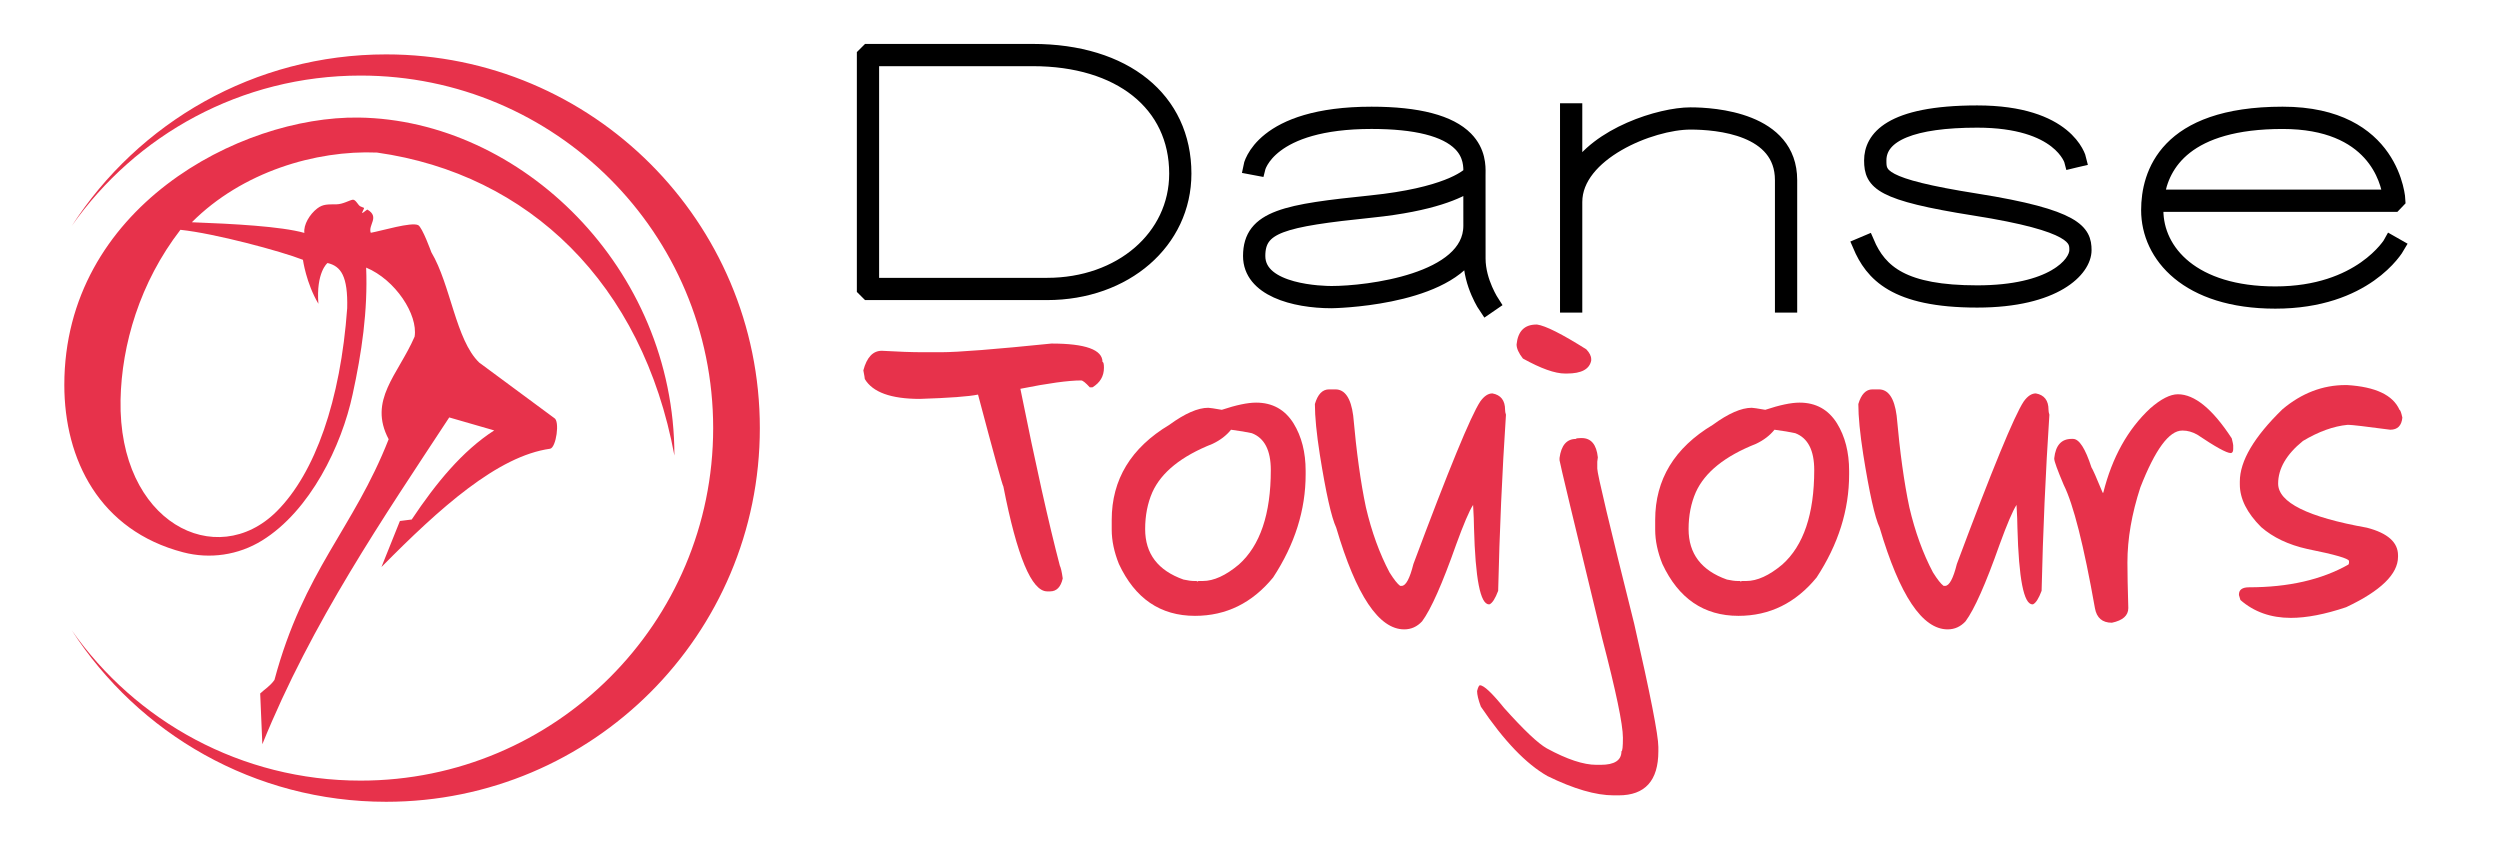
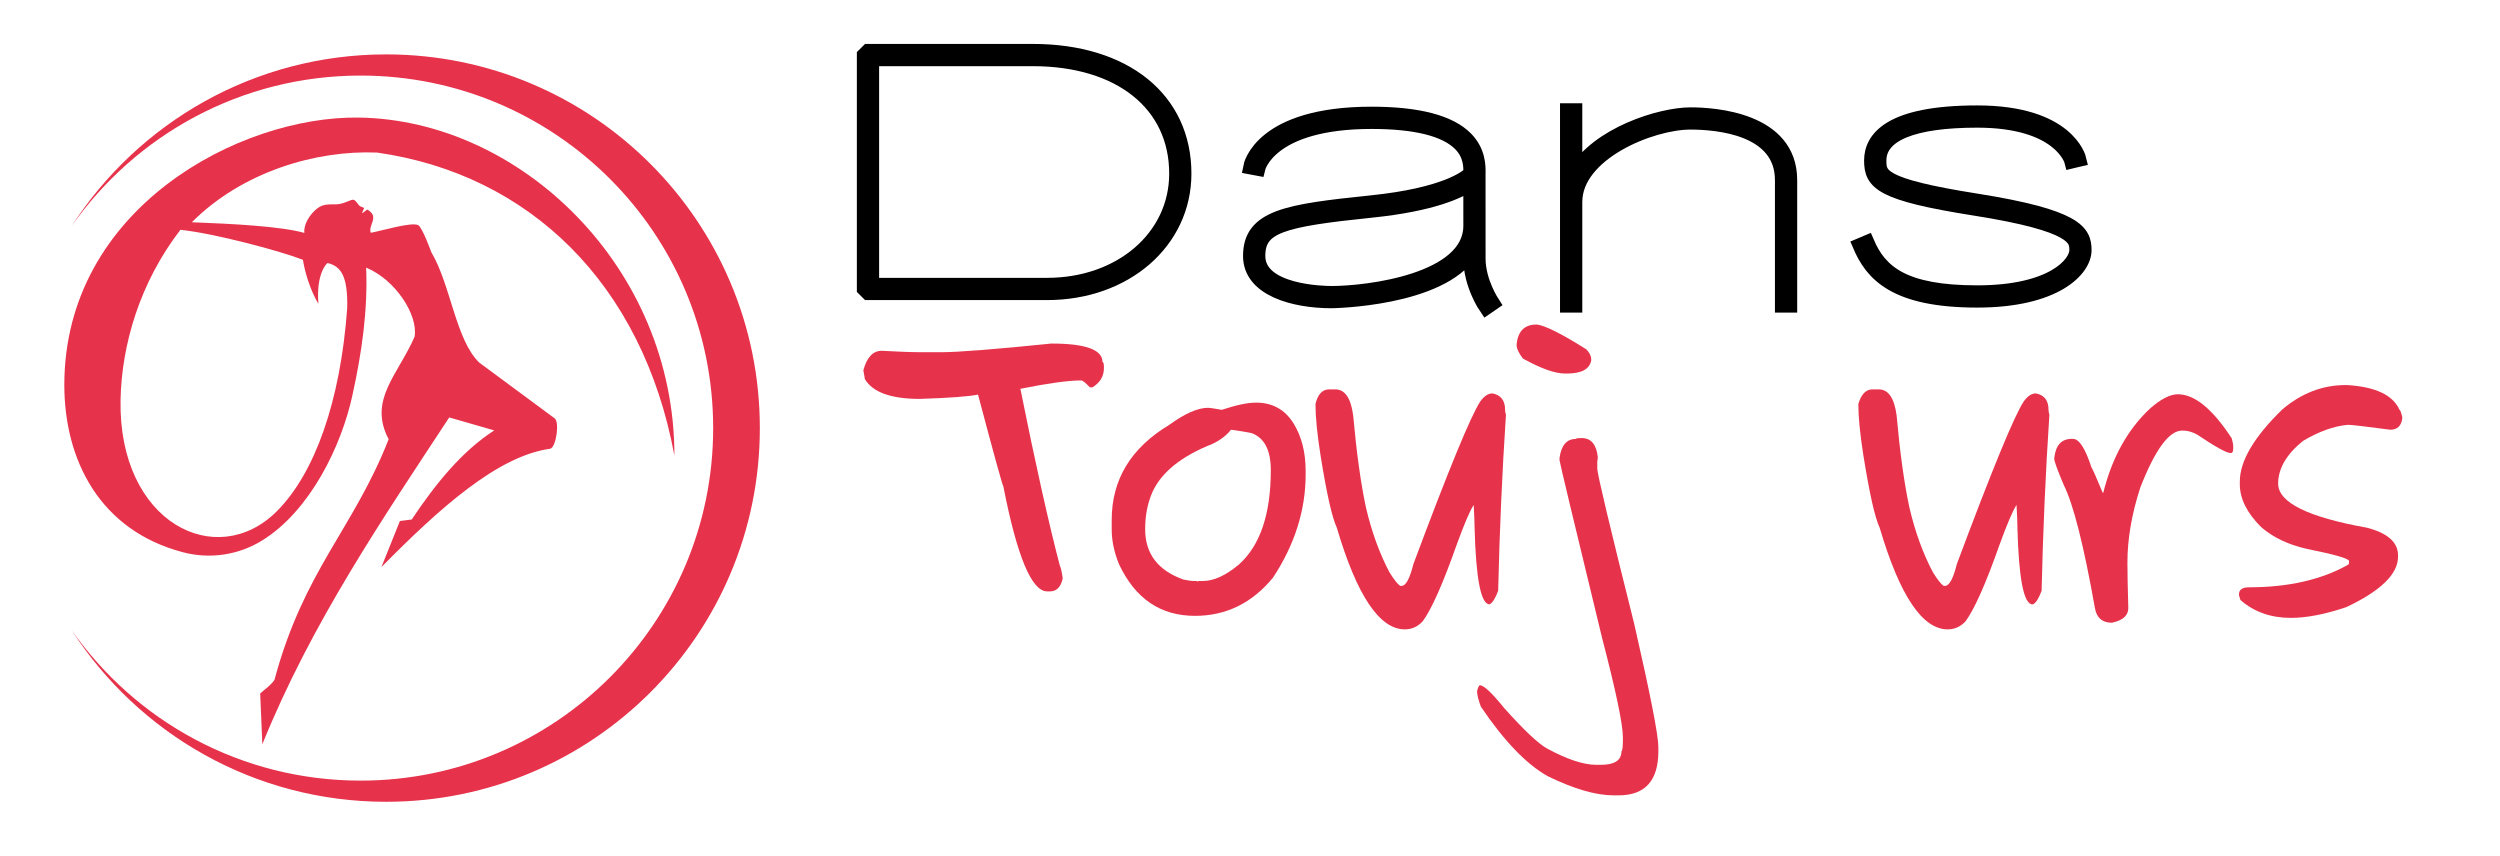
<svg xmlns="http://www.w3.org/2000/svg" version="1.1" baseProfile="tiny" id="Calque_1" x="0px" y="0px" width="175.333px" height="60px" viewBox="0 0 175.333 60" xml:space="preserve">
  <g>
    <path stroke="#000000" stroke-miterlimit="10" d="M83.058,12.176c0,4.771-4.137,8.37-9.625,8.37H60.875l-0.281-0.28V3.861   l0.281-0.28H72.43C78.888,3.581,83.06,6.955,83.058,12.176z M82.499,12.176c0-4.881-3.952-8.035-10.069-8.035H61.155v15.845h12.28   C78.602,19.986,82.499,16.628,82.499,12.176z" />
    <path stroke="#000000" stroke-miterlimit="10" d="M104.693,21.264l-0.462,0.317c-0.045-0.065-1.102-1.624-1.102-3.448v-0.427   c-2.116,3.297-9.656,3.412-9.746,3.412c-2.631,0-5.705-0.829-5.705-3.164c0-2.759,2.601-3.142,8.486-3.752   c5.207-0.536,6.694-1.766,6.965-2.037v-0.012c0.008-0.453,0.02-1.295-0.715-2.042c-1.024-1.04-3.117-1.567-6.221-1.567   c-7.219,0-7.951,3.255-7.959,3.288l-0.552-0.104c0.028-0.154,0.778-3.745,8.511-3.745c3.26,0,5.486,0.584,6.619,1.735   c0.898,0.916,0.883,1.95,0.875,2.446l-0.001,0.112l0.001,3.561c0,0.002,0,0.003,0,0.004l0.001,2.294   C103.69,19.78,104.684,21.25,104.693,21.264z M103.129,15.84l-0.002-2.953c-0.789,0.544-2.682,1.44-6.907,1.876   c-6.376,0.657-7.979,1.102-7.979,3.191c0,2.531,4.617,2.604,5.145,2.604C95.911,20.559,103.124,19.691,103.129,15.84z" />
    <path stroke="#000000" stroke-miterlimit="10" d="M125.543,12.631v8.791h-0.561v-8.791c0-3.648-4.495-4.043-6.427-4.043   c-2.776,0-8.084,2.173-8.084,5.58v7.255h-0.562V7.741h0.562v4.389c1.56-2.71,5.976-4.101,8.084-4.101   C120.196,8.029,125.543,8.361,125.543,12.631z" />
    <path stroke="#000000" stroke-miterlimit="10" d="M146.188,17.545c0,1.364-2.042,3.527-7.521,3.527   c-5.791,0-7.383-1.857-8.24-3.867l0.518-0.219c0.902,2.116,2.563,3.526,7.725,3.526c5.258,0,6.959-1.999,6.959-2.966   c0-0.756,0-1.794-7.135-2.922c-6.603-1.043-7.259-1.792-7.259-3.372c0-1.532,1.29-3.359,7.433-3.359   c6.322,0,7.131,3.161,7.162,3.296l-0.272,0.063l-0.272,0.066c-0.007-0.029-0.775-2.865-6.617-2.865   c-4.494,0-6.869,0.968-6.869,2.798c0,1.014,0,1.747,6.783,2.818C145.627,15.186,146.188,16.26,146.188,17.545z" />
-     <path stroke="#000000" stroke-miterlimit="10" d="M167.681,17.002l0.487,0.277c-0.09,0.157-2.262,3.868-8.594,3.868   c-6.154,0-8.91-3.219-8.91-6.41c0-2.522,1.224-6.755,9.424-6.755c7.814,0,8.113,6.023,8.115,6.084l-0.279,0.291h-16.689   c-0.006,0.13-0.01,0.259-0.01,0.381c0,2.912,2.582,5.849,8.352,5.849C165.561,20.588,167.661,17.04,167.681,17.002z    M151.292,13.798h16.324c-0.154-1.153-1.15-5.253-7.527-5.253C153.352,8.545,151.622,11.505,151.292,13.798z" />
  </g>
  <g>
    <path fill="#E7324B" d="M73.745,24.094c2.385,0,3.577,0.432,3.577,1.293c0.067,0,0.101,0.135,0.101,0.404   c0,0.593-0.27,1.051-0.809,1.375h-0.182c-0.296-0.324-0.498-0.485-0.606-0.485c-0.889,0-2.311,0.195-4.264,0.586   c1.064,5.293,1.987,9.43,2.769,12.41c0.066,0.119,0.134,0.417,0.202,0.888c-0.135,0.606-0.431,0.91-0.889,0.91h-0.202   c-1.091,0-2.115-2.451-3.072-7.355c-0.067-0.08-0.66-2.229-1.778-6.447c-0.647,0.135-2.008,0.236-4.082,0.303   c-2.021,0-3.308-0.465-3.86-1.395c0-0.054-0.033-0.256-0.101-0.606c0.242-0.916,0.673-1.374,1.293-1.374   c1.172,0.068,2.128,0.101,2.87,0.101h1.293C67.19,24.701,69.771,24.499,73.745,24.094z" />
    <path fill="#E7324B" d="M88.093,28.237c1.145,0,2.021,0.485,2.627,1.455c0.565,0.916,0.849,2.027,0.849,3.333v0.244   c0,2.506-0.762,4.916-2.283,7.234c-1.47,1.791-3.294,2.688-5.478,2.688c-2.425,0-4.203-1.213-5.335-3.637   c-0.336-0.837-0.505-1.639-0.505-2.406v-0.688c0-2.829,1.348-5.052,4.042-6.667c1.091-0.796,2.001-1.194,2.728-1.194   c0.095,0,0.411,0.047,0.95,0.142C86.699,28.406,87.5,28.237,88.093,28.237z M86.335,30.138c-0.323,0.403-0.754,0.734-1.293,0.989   c-2.183,0.862-3.591,1.993-4.224,3.396c-0.336,0.769-0.505,1.631-0.505,2.586c0,1.726,0.896,2.902,2.688,3.537   c0.31,0.067,0.559,0.101,0.748,0.101h0.162c0.027,0,0.04,0.014,0.04,0.042l0.102-0.042h0.303c0.768,0,1.61-0.384,2.526-1.151   c1.496-1.332,2.244-3.544,2.244-6.628c0-1.389-0.445-2.251-1.334-2.588C87.426,30.299,86.941,30.218,86.335,30.138z" />
-     <path fill="#E7324B" d="M93.208,27.308h0.443c0.674,0,1.092,0.613,1.253,1.839c0.229,2.56,0.525,4.703,0.89,6.426   c0.403,1.726,0.957,3.247,1.656,4.569c0.309,0.496,0.559,0.813,0.748,0.948h0.102c0.296,0,0.572-0.513,0.828-1.536   c2.465-6.602,4.027-10.4,4.688-11.397c0.27-0.377,0.553-0.566,0.85-0.566c0.592,0.108,0.89,0.492,0.89,1.152   c0,0.107,0.021,0.222,0.062,0.343c-0.271,4.082-0.451,8.198-0.547,12.35c-0.201,0.537-0.402,0.854-0.605,0.948h-0.041   c-0.605,0-0.955-1.792-1.049-5.375c0-0.351-0.021-0.884-0.063-1.598c-0.271,0.419-0.667,1.349-1.191,2.789   c-0.971,2.749-1.766,4.541-2.386,5.375c-0.351,0.379-0.769,0.565-1.253,0.565c-1.777,0-3.368-2.377-4.77-7.133   c-0.336-0.714-0.721-2.426-1.151-5.134c-0.229-1.468-0.345-2.646-0.345-3.537C92.418,27.651,92.749,27.308,93.208,27.308z" />
+     <path fill="#E7324B" d="M93.208,27.308h0.443c0.674,0,1.092,0.613,1.253,1.839c0.229,2.56,0.525,4.703,0.89,6.426   c0.403,1.726,0.957,3.247,1.656,4.569c0.309,0.496,0.559,0.813,0.748,0.948h0.102c0.296,0,0.572-0.513,0.828-1.536   c2.465-6.602,4.027-10.4,4.688-11.397c0.27-0.377,0.553-0.566,0.85-0.566c0.592,0.108,0.89,0.492,0.89,1.152   c0,0.107,0.021,0.222,0.062,0.343c-0.271,4.082-0.451,8.198-0.547,12.35c-0.201,0.537-0.402,0.854-0.605,0.948c-0.605,0-0.955-1.792-1.049-5.375c0-0.351-0.021-0.884-0.063-1.598c-0.271,0.419-0.667,1.349-1.191,2.789   c-0.971,2.749-1.766,4.541-2.386,5.375c-0.351,0.379-0.769,0.565-1.253,0.565c-1.777,0-3.368-2.377-4.77-7.133   c-0.336-0.714-0.721-2.426-1.151-5.134c-0.229-1.468-0.345-2.646-0.345-3.537C92.418,27.651,92.749,27.308,93.208,27.308z" />
    <path fill="#E7324B" d="M110.868,30.723h0.063c0.658,0,1.037,0.452,1.131,1.354l-0.04,0.303v0.485   c0,0.363,0.862,3.988,2.587,10.871c1.131,4.945,1.697,7.828,1.697,8.65v0.303c0,2.063-0.932,3.092-2.789,3.092h-0.344   c-1.254,0-2.803-0.451-4.647-1.354c-1.496-0.851-3.052-2.472-4.669-4.869c-0.175-0.474-0.264-0.836-0.264-1.093   c0.068-0.271,0.136-0.403,0.203-0.403c0.271,0,0.836,0.531,1.697,1.596c1.375,1.535,2.371,2.479,2.99,2.828   c1.415,0.77,2.573,1.154,3.477,1.154h0.304c0.97,0,1.454-0.317,1.454-0.951c0.068,0,0.103-0.316,0.103-0.948   c0-0.931-0.485-3.255-1.455-6.974c-1.993-8.219-2.991-12.383-2.991-12.49v-0.16c0.121-0.889,0.506-1.333,1.152-1.333   C110.525,30.744,110.639,30.723,110.868,30.723z M107.756,22.761h0.041c0.593,0.081,1.744,0.66,3.455,1.738   c0.229,0.242,0.344,0.471,0.344,0.687v0.102c-0.121,0.606-0.688,0.909-1.697,0.909h-0.143c-0.7,0-1.685-0.35-2.949-1.051   c-0.297-0.377-0.445-0.707-0.445-0.99C106.456,23.226,106.92,22.761,107.756,22.761z" />
-     <path fill="#E7324B" d="M126.208,28.237c1.146,0,2.021,0.485,2.627,1.455c0.565,0.916,0.85,2.027,0.85,3.333v0.244   c0,2.506-0.762,4.916-2.283,7.234c-1.47,1.791-3.294,2.688-5.477,2.688c-2.426,0-4.204-1.213-5.336-3.637   c-0.338-0.837-0.506-1.639-0.506-2.406v-0.688c0-2.829,1.348-5.052,4.043-6.667c1.09-0.796,2-1.194,2.729-1.194   c0.094,0,0.41,0.047,0.949,0.142C124.813,28.406,125.614,28.237,126.208,28.237z M124.45,30.138   c-0.324,0.403-0.756,0.734-1.295,0.989c-2.182,0.862-3.59,1.993-4.223,3.396c-0.337,0.769-0.506,1.631-0.506,2.586   c0,1.726,0.896,2.902,2.688,3.537c0.311,0.067,0.561,0.101,0.748,0.101h0.162c0.027,0,0.041,0.014,0.041,0.042l0.102-0.042h0.304   c0.767,0,1.608-0.384,2.524-1.151c1.496-1.332,2.243-3.544,2.243-6.628c0-1.389-0.444-2.251-1.333-2.588   C125.542,30.299,125.056,30.218,124.45,30.138z" />
    <path fill="#E7324B" d="M131.32,27.308h0.444c0.675,0,1.092,0.613,1.253,1.839c0.229,2.56,0.524,4.703,0.89,6.426   c0.404,1.726,0.957,3.247,1.657,4.569c0.31,0.496,0.56,0.813,0.748,0.948h0.101c0.297,0,0.573-0.513,0.828-1.536   c2.467-6.602,4.028-10.4,4.688-11.397c0.271-0.377,0.553-0.566,0.85-0.566c0.593,0.108,0.89,0.492,0.89,1.152   c0,0.107,0.021,0.222,0.061,0.343c-0.27,4.082-0.451,8.198-0.546,12.35c-0.201,0.537-0.403,0.854-0.604,0.948h-0.041   c-0.606,0-0.957-1.792-1.051-5.375c0-0.351-0.021-0.884-0.063-1.598c-0.27,0.419-0.666,1.349-1.19,2.789   c-0.971,2.749-1.766,4.541-2.386,5.375c-0.35,0.379-0.768,0.565-1.253,0.565c-1.778,0-3.367-2.377-4.771-7.133   c-0.337-0.714-0.72-2.426-1.15-5.134c-0.229-1.468-0.344-2.646-0.344-3.537C130.532,27.651,130.862,27.308,131.32,27.308z" />
    <path fill="#E7324B" d="M152.741,27.651c1.174,0,2.434,1.03,3.779,3.093c0.066,0.27,0.102,0.431,0.102,0.484v0.262   c0,0.162-0.047,0.258-0.142,0.283h-0.041c-0.282,0-1.063-0.432-2.344-1.293c-0.339-0.189-0.675-0.283-1.011-0.283h-0.041   c-0.916,0-1.894,1.327-2.931,3.98c-0.604,1.849-0.909,3.605-0.909,5.275c0,0.729,0.021,1.791,0.062,3.194   c0,0.523-0.384,0.867-1.151,1.028c-0.675,0-1.07-0.343-1.191-1.028c-0.782-4.407-1.51-7.282-2.184-8.631   c-0.445-1.051-0.668-1.662-0.668-1.839v-0.042c0.096-0.9,0.499-1.353,1.215-1.353h0.101c0.431,0,0.86,0.666,1.294,2.001   c0.08,0.107,0.343,0.699,0.787,1.777h0.041c0.619-2.479,1.718-4.454,3.294-5.921C151.556,27.981,152.204,27.651,152.741,27.651z" />
    <path fill="#E7324B" d="M164.502,27.005h0.102c1.994,0.121,3.221,0.7,3.68,1.738c0.053,0,0.12,0.182,0.201,0.544   c-0.054,0.567-0.337,0.851-0.849,0.851c-1.726-0.229-2.702-0.343-2.931-0.343h-0.062c-0.983,0.094-2.028,0.471-3.132,1.131   c-1.159,0.941-1.738,1.939-1.738,2.99c0,1.32,2.074,2.352,6.225,3.093c1.455,0.377,2.183,1.023,2.183,1.939v0.102   c0,1.211-1.212,2.392-3.638,3.535c-1.481,0.499-2.775,0.749-3.881,0.749c-1.4,0-2.578-0.417-3.535-1.254l-0.102-0.344v-0.041   c0-0.336,0.235-0.506,0.707-0.506c2.762,0,5.086-0.529,6.973-1.596l0.039-0.102V39.35c0-0.174-0.977-0.457-2.93-0.849   c-1.32-0.295-2.398-0.808-3.234-1.536c-0.996-0.994-1.494-1.992-1.494-2.99v-0.201c0-1.442,0.998-3.133,2.992-5.072   C161.424,27.57,162.9,27.005,164.502,27.005z" />
  </g>
  <g>
    <g>
      <path fill="#E7324B" d="M53.29,30.025c0-14.475-11.735-26.21-26.21-26.21c-9.249,0-17.379,4.792-22.044,12.026    C9.508,9.466,16.913,5.3,25.291,5.3c13.656,0,24.726,11.07,24.726,24.725s-11.07,24.722-24.725,24.722    c-8.379,0-15.784-4.163-20.256-10.537c4.665,7.233,12.795,12.022,22.044,12.022C41.554,56.232,53.29,44.5,53.29,30.025z" />
      <path fill="#E7324B" d="M38.867,29.316l-5.259-3.888c-1.645-1.587-1.996-5.448-3.357-7.738c0,0-0.636-1.765-0.927-1.902    c-0.485-0.23-2.527,0.393-3.321,0.539c-0.206-0.551,0.647-1.102-0.23-1.625c-0.038-0.022-0.325,0.257-0.37,0.234    c-0.038-0.019,0.167-0.339,0.124-0.359c-0.072-0.035-0.153-0.066-0.241-0.098c-0.171-0.061-0.333-0.505-0.552-0.472    c-0.224,0.036-0.683,0.313-1.119,0.322c-0.606,0.013-0.946-0.033-1.37,0.294c-0.52,0.4-0.972,1.141-0.898,1.712    c-1.63-0.46-5.005-0.639-7.891-0.747c3.524-3.534,8.696-5.068,12.988-4.887c10.644,1.511,18.614,9.162,20.855,21.249    c0-13.2-10.792-23.549-22.143-23.704C16.787,8.132,4.511,14.621,4.511,26.998c0,5.23,2.466,10.205,8.333,11.736    c1.878,0.494,3.875,0.197,5.528-0.821c3.382-2.084,5.591-6.655,6.358-10.252c0.638-2.918,1.072-5.865,0.949-8.894    c2.052,0.853,3.644,3.299,3.4,4.841c-1.172,2.696-3.275,4.446-1.821,7.197c-2.468,6.291-5.946,9.187-8.01,16.881    c-0.313,0.443-0.666,0.635-1,0.949l0.151,3.561c3.465-8.563,8.503-15.901,13.107-22.92l3.154,0.91    c-2.239,1.444-4.083,3.698-5.785,6.249l-0.828,0.104l-1.295,3.229c4.112-4.166,8.156-7.785,11.831-8.297    C39.003,31.395,39.279,29.516,38.867,29.316z M24.35,21.612c-0.467,6.48-2.248,11.554-4.936,14.244    c-4.24,4.237-11.127,0.802-10.959-7.815c0.076-3.861,1.349-8.228,4.198-11.924c2.403,0.25,7.059,1.501,8.593,2.104    c0,0,0.226,1.641,1.084,3.083c-0.172-2.184,0.625-2.862,0.643-2.857C23.912,18.669,24.405,19.365,24.35,21.612z" />
    </g>
  </g>
</svg>